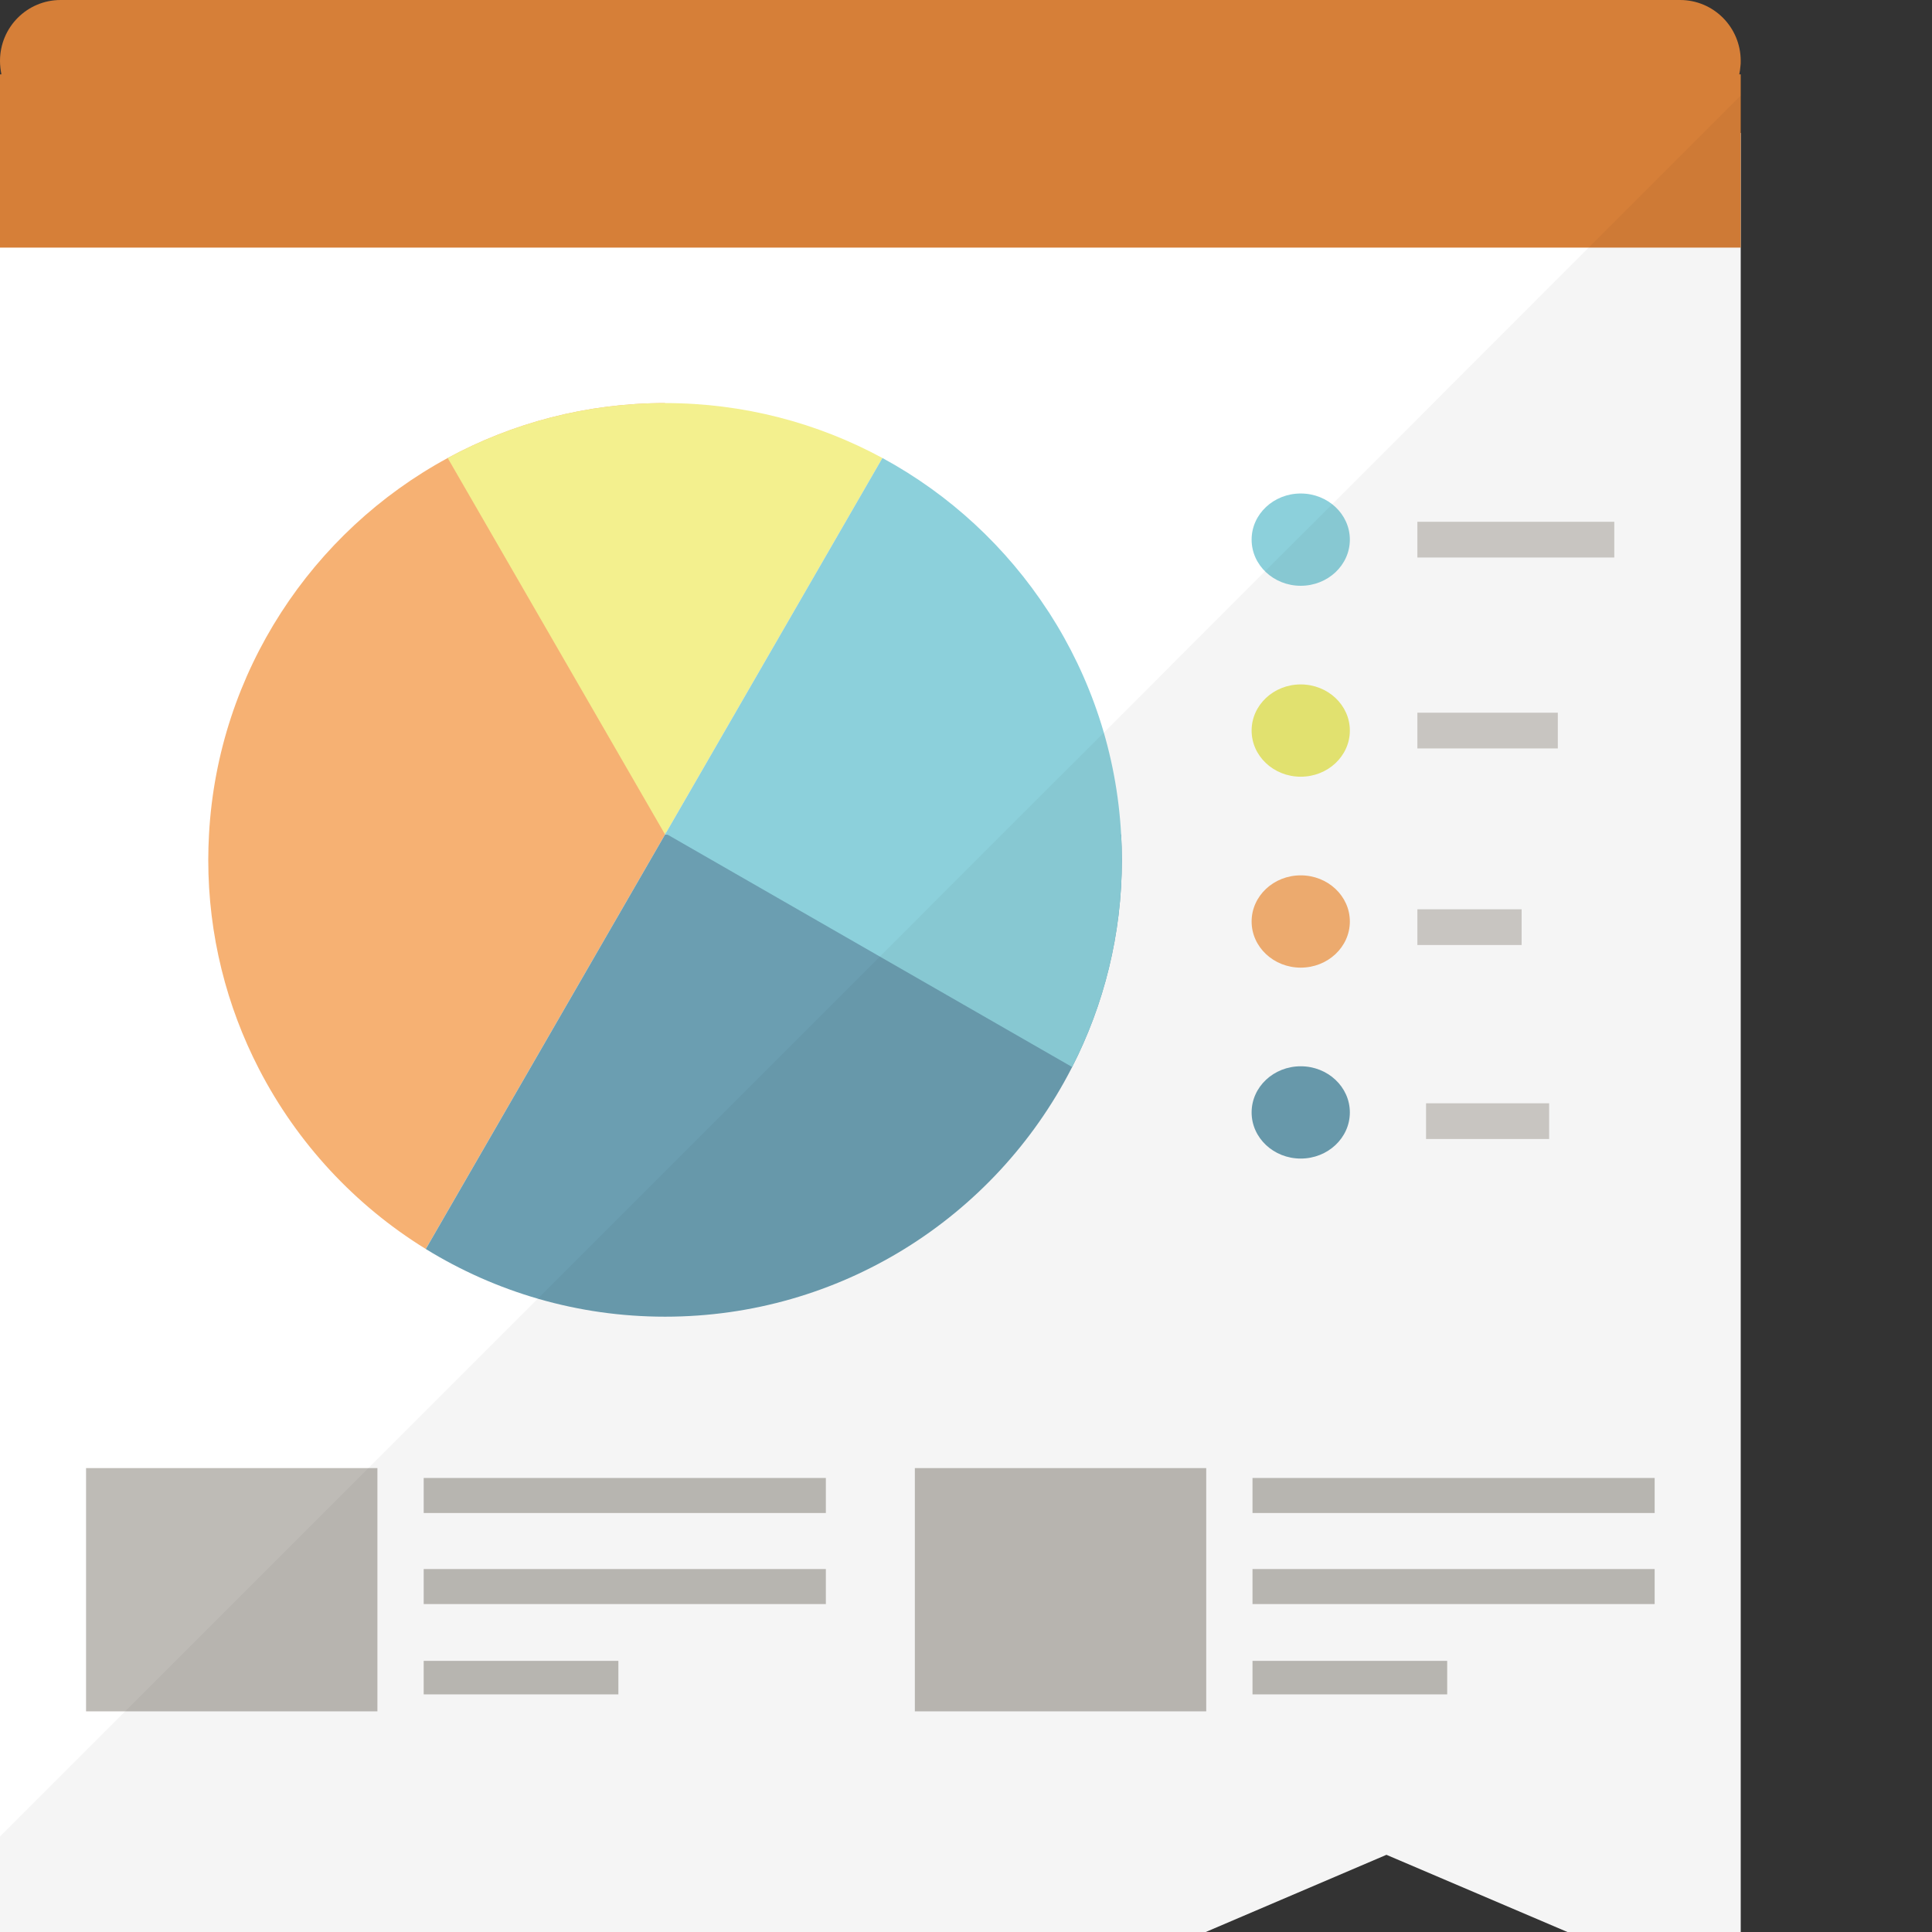
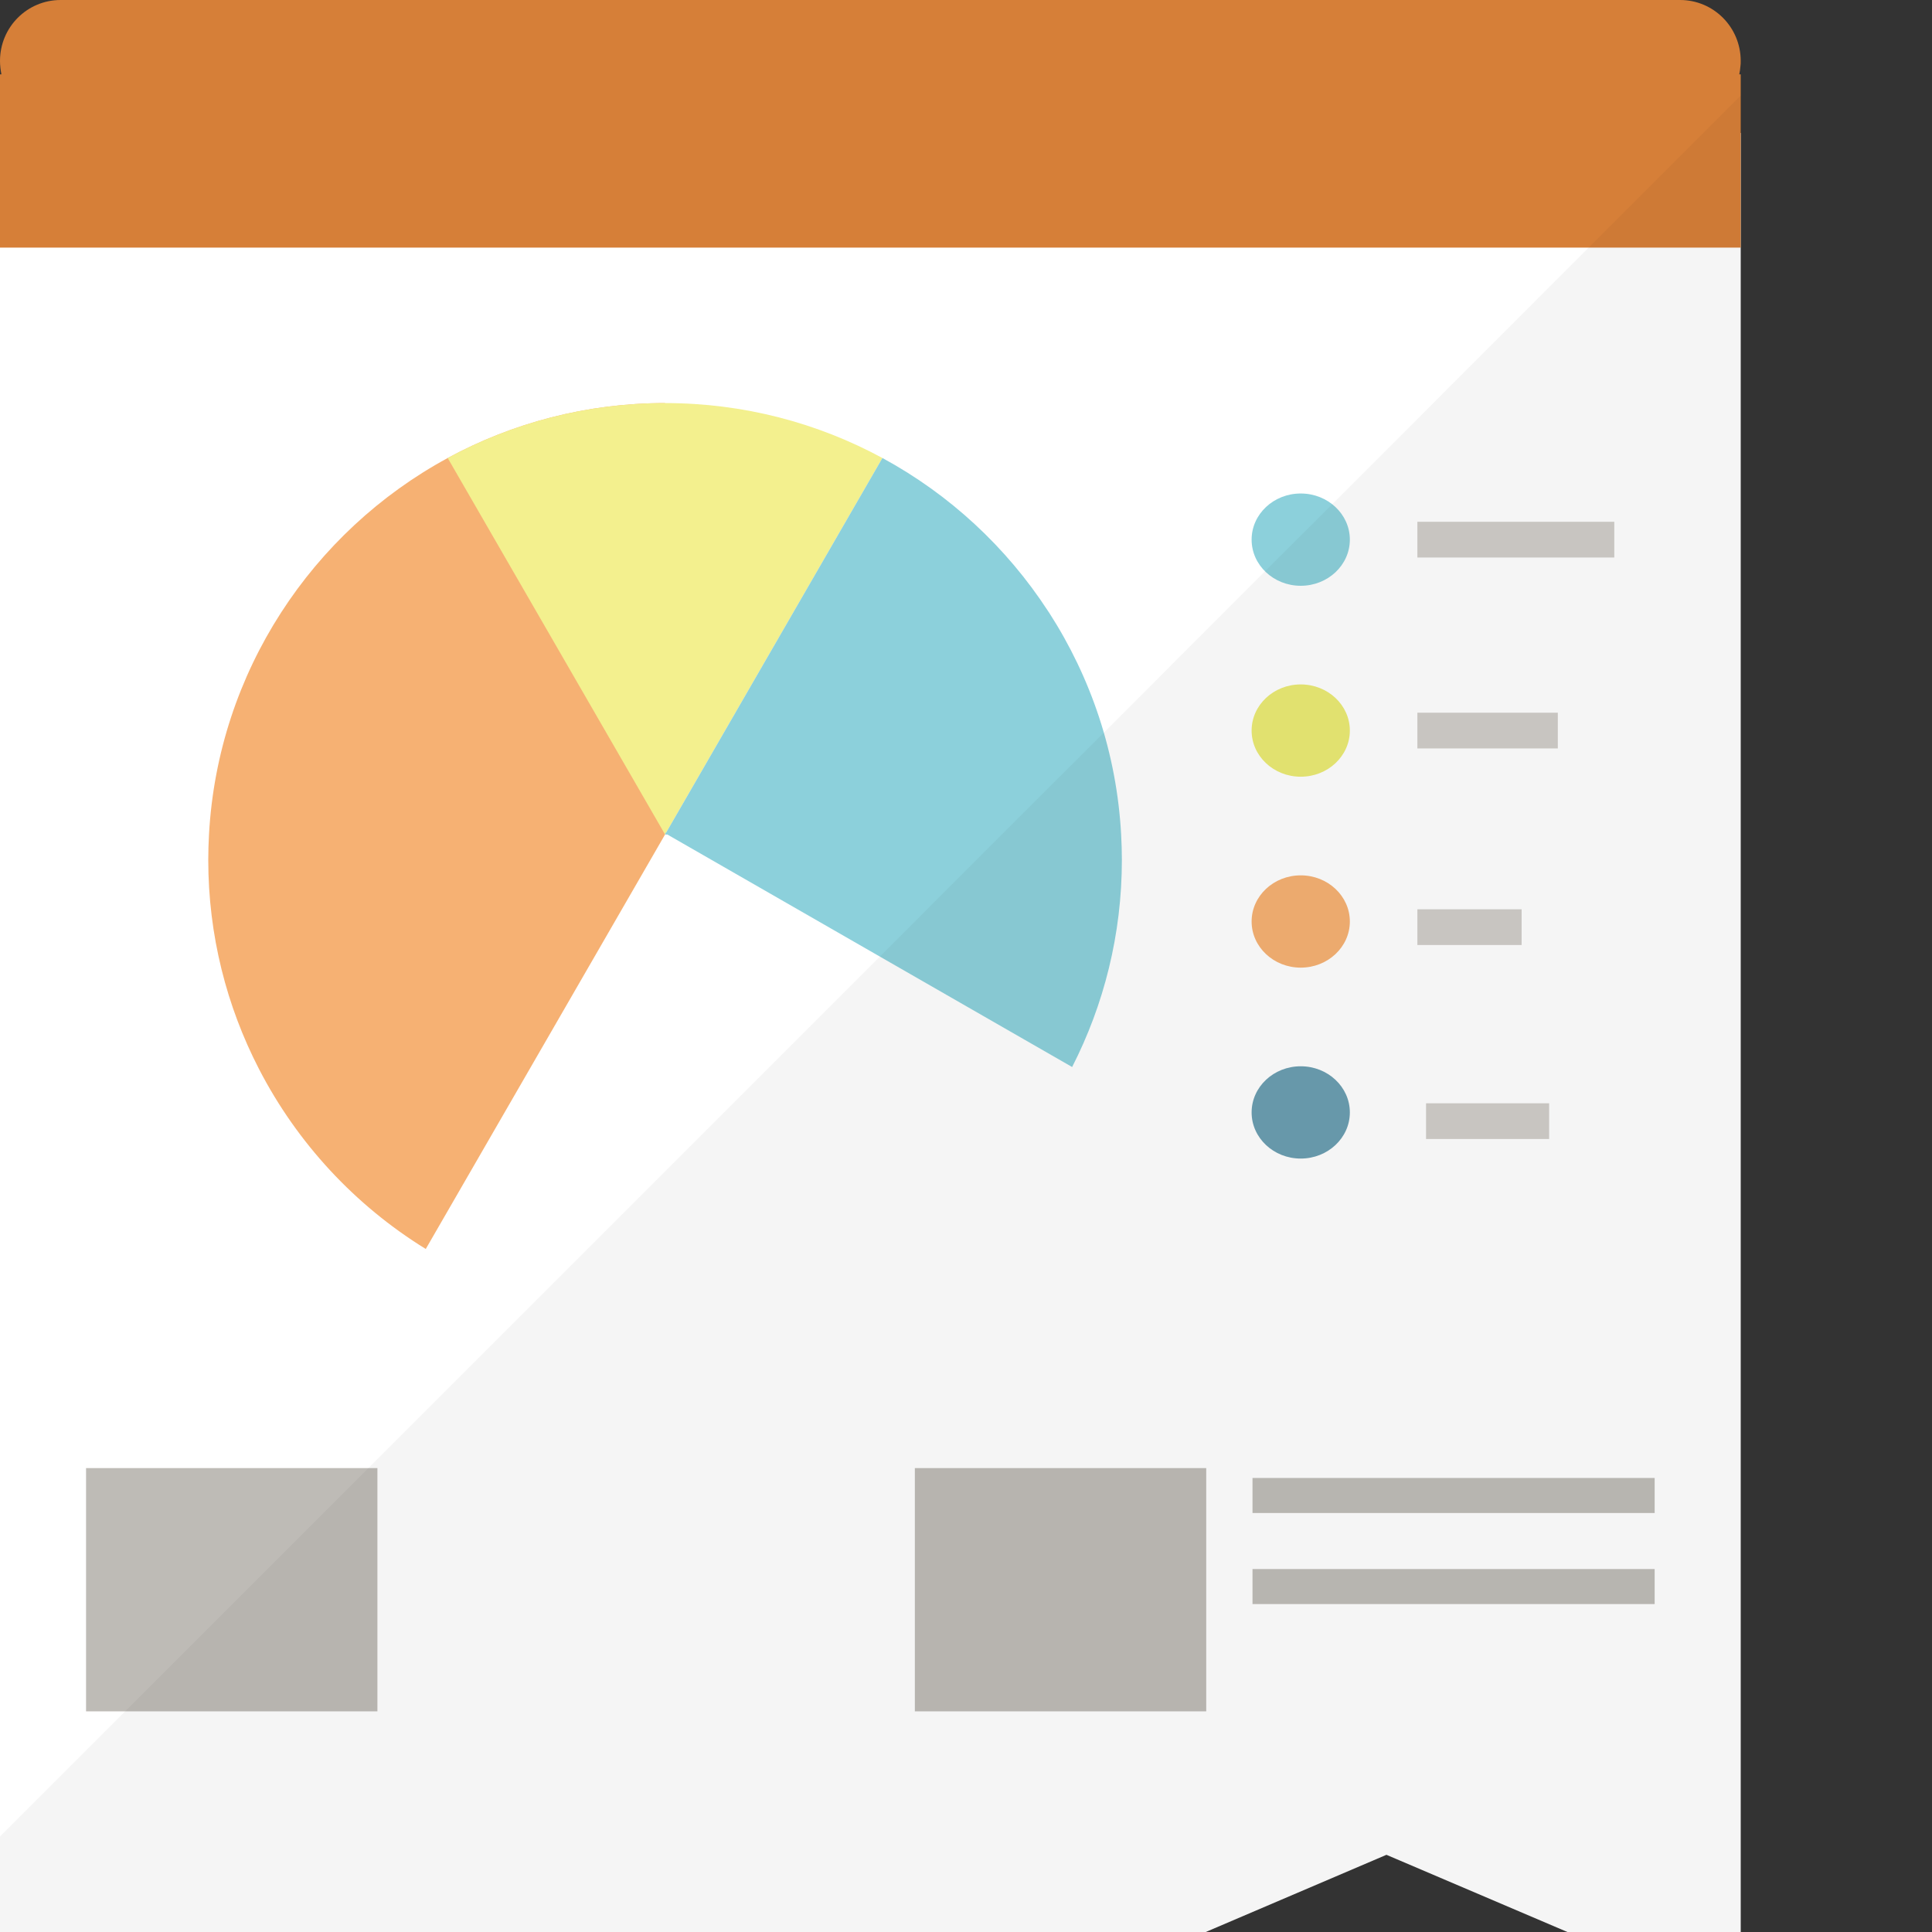
<svg xmlns="http://www.w3.org/2000/svg" version="1.1" id="_x34_" viewBox="0 0 512 512" xml:space="preserve">
  <rect x="0" y="0" width="512" height="512" fill="#333333" stroke="none" />
  <g>
    <g>
      <polygon style="fill:#FFFFFF;" points="461.307,35.234 461.307,512 415.389,512 367.424,491.542 319.535,512 0,512 0,35.234   " />
      <g>
        <ellipse style="fill:#8CD0DB;" cx="344.707" cy="143.01" rx="13.016" ry="12.228" />
        <ellipse style="fill:#EAEA74;" cx="344.707" cy="193.608" rx="13.016" ry="12.228" />
        <ellipse style="fill:#F6B173;" cx="344.707" cy="244.206" rx="13.016" ry="12.228" />
        <ellipse style="fill:#6B9EB1;" cx="344.707" cy="294.803" rx="13.016" ry="12.228" />
      </g>
      <path style="fill:#D67F38;" d="M460.928,19.702h0.379v45.919H0V19.702h0.379C0.152,18.566,0,17.352,0,16.141    C0,7.2,7.199,0,16.064,0h429.179c8.865,0,16.064,7.2,16.064,16.141c0,0.453,0,0.984-0.076,1.439    C461.155,18.337,461.08,19.019,460.928,19.702z" />
      <g>
        <g>
          <rect x="22.805" y="389.059" style="opacity:0.5;fill:#7E796F;" width="77.213" height="64.467" />
          <g style="opacity:0.5;">
-             <rect x="112.282" y="440.146" style="fill:#7E796F;" width="51.597" height="8.879" />
-             <rect x="112.283" y="391.678" style="fill:#7E796F;" width="106.577" height="9.283" />
-             <rect x="112.283" y="415.811" style="fill:#7E796F;" width="106.577" height="9.283" />
-           </g>
+             </g>
        </g>
        <g>
          <rect x="242.447" y="389.059" style="opacity:0.5;fill:#7E796F;" width="77.213" height="64.467" />
          <g style="opacity:0.5;">
-             <rect x="331.925" y="440.146" style="fill:#7E796F;" width="51.597" height="8.879" />
            <rect x="331.925" y="391.678" style="fill:#7E796F;" width="106.577" height="9.283" />
            <rect x="331.925" y="415.811" style="fill:#7E796F;" width="106.577" height="9.283" />
          </g>
        </g>
      </g>
      <g>
        <path style="fill:#F6B173;" d="M118.646,121.378c-17.961,9.736-33.156,23.9-44.185,41.005     c-11.037,17.118-17.892,37.181-19.074,58.768c-0.122,2.227-0.195,4.468-0.195,6.725c0,19.975,4.868,38.803,13.436,55.41     c10.134,19.643,25.466,36.16,44.204,47.708l63.418-109.844V106.818C155.396,106.818,135.776,112.093,118.646,121.378z" />
        <path style="fill:#F3F08E;" d="M176.25,106.818c-20.854,0-40.474,5.275-57.604,14.56l57.604,99.773l57.604-99.773     C216.723,112.093,197.103,106.818,176.25,106.818z" />
-         <path style="fill:#6B9EB1;" d="M297.308,227.876c0,19.773-4.768,38.425-13.182,54.895c-0.075,0.179-0.164,0.344-0.254,0.508     c-10.133,19.653-25.467,36.168-44.209,47.721c-18.442,11.359-40.158,17.935-63.413,17.935s-44.971-6.576-63.413-17.935     l63.413-109.849h120.864C297.233,223.378,297.308,225.62,297.308,227.876z" />
        <path style="fill:#8CD0DB;" d="M297.114,221.151c-1.181-21.581-8.041-41.653-19.071-58.766c-0.104-0.15-0.209-0.314-0.314-0.463     c-11-16.903-26.08-30.892-43.88-40.547l-57.301,99.253l-0.299,0.18l0.15,0.089l-0.15,0.254h0.598l107.278,61.62     c8.414-16.47,13.182-35.122,13.182-54.895C297.308,225.62,297.233,223.378,297.114,221.151z" />
      </g>
      <rect x="375.618" y="138.276" style="opacity:0.5;fill:#A39D95;" width="52.187" height="9.469" />
      <rect x="377.921" y="292.381" style="opacity:0.5;fill:#A39D95;" width="32.617" height="9.469" />
      <rect x="375.618" y="188.874" style="opacity:0.5;fill:#A39D95;" width="37.222" height="9.469" />
      <rect x="375.618" y="240.968" style="opacity:0.5;fill:#A39D95;" width="27.629" height="9.469" />
    </g>
    <polygon style="opacity:0.04;fill:#040000;" points="461.307,25.309 461.307,512 415.389,512 367.424,491.542 319.535,512 0,512    0,486.691 233.154,253.537 265.433,221.182 292.484,194.208 335.22,151.395 353.027,133.665 420.996,65.621  " />
  </g>
</svg>